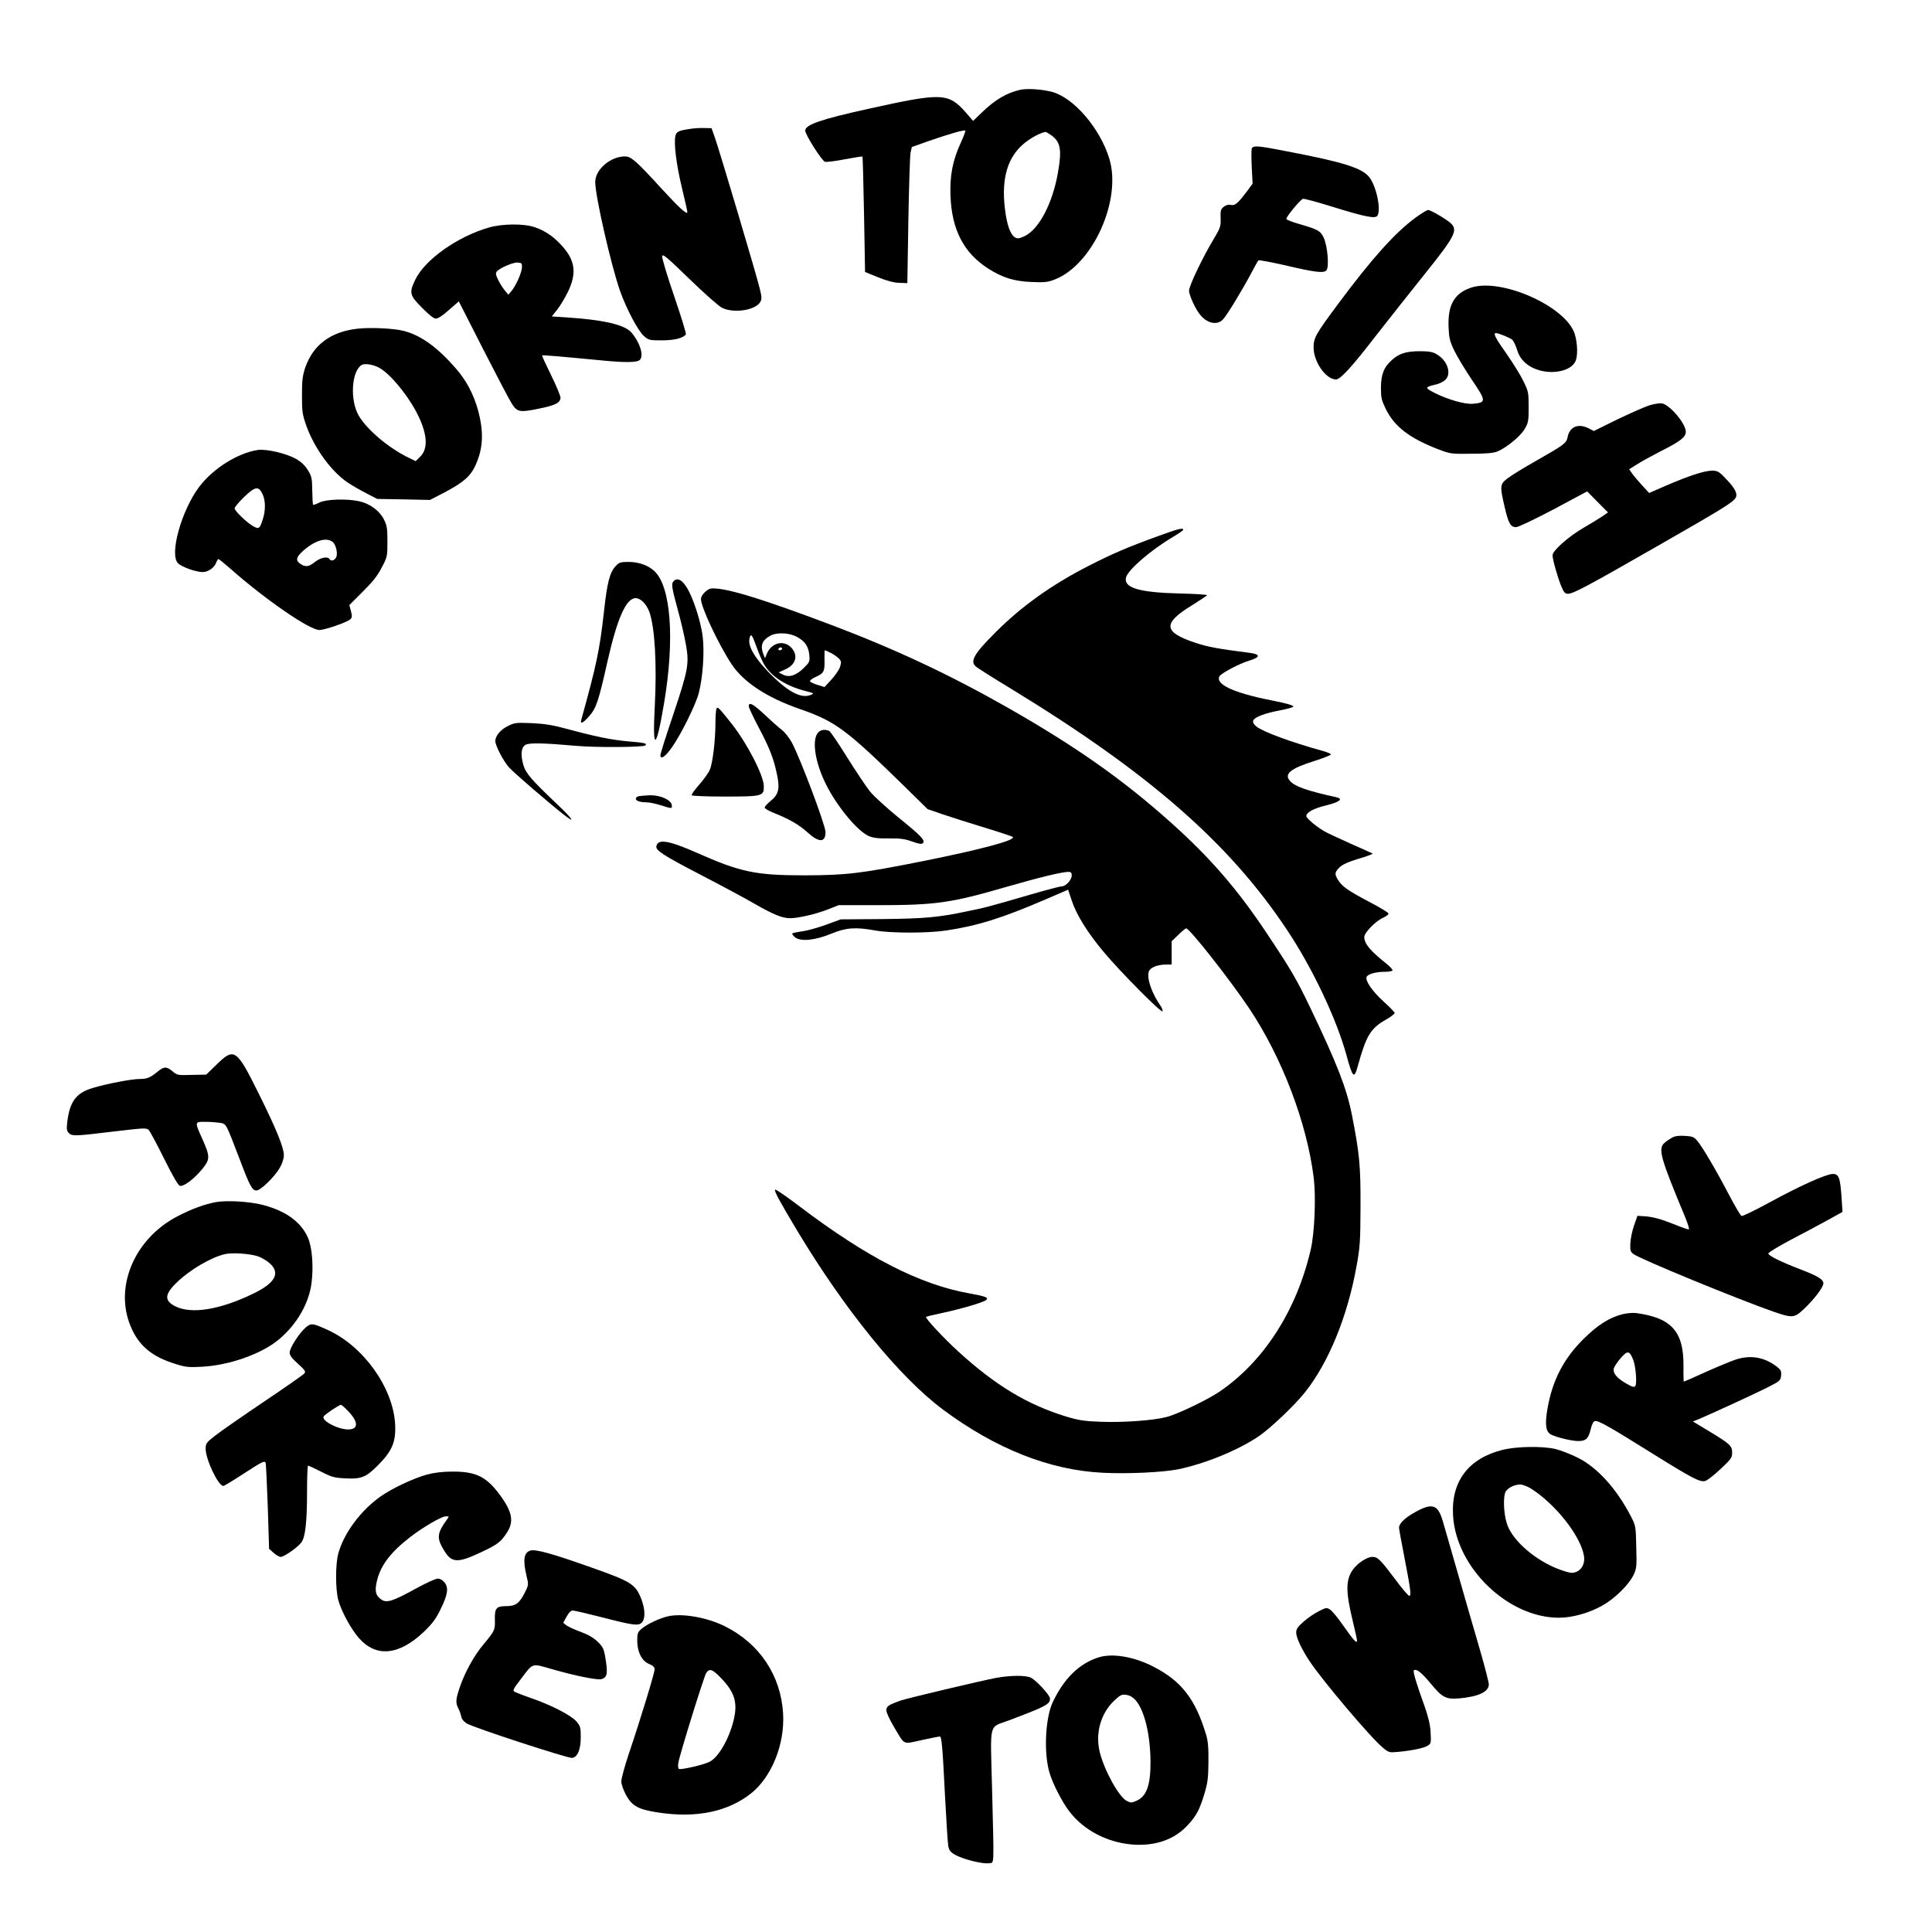
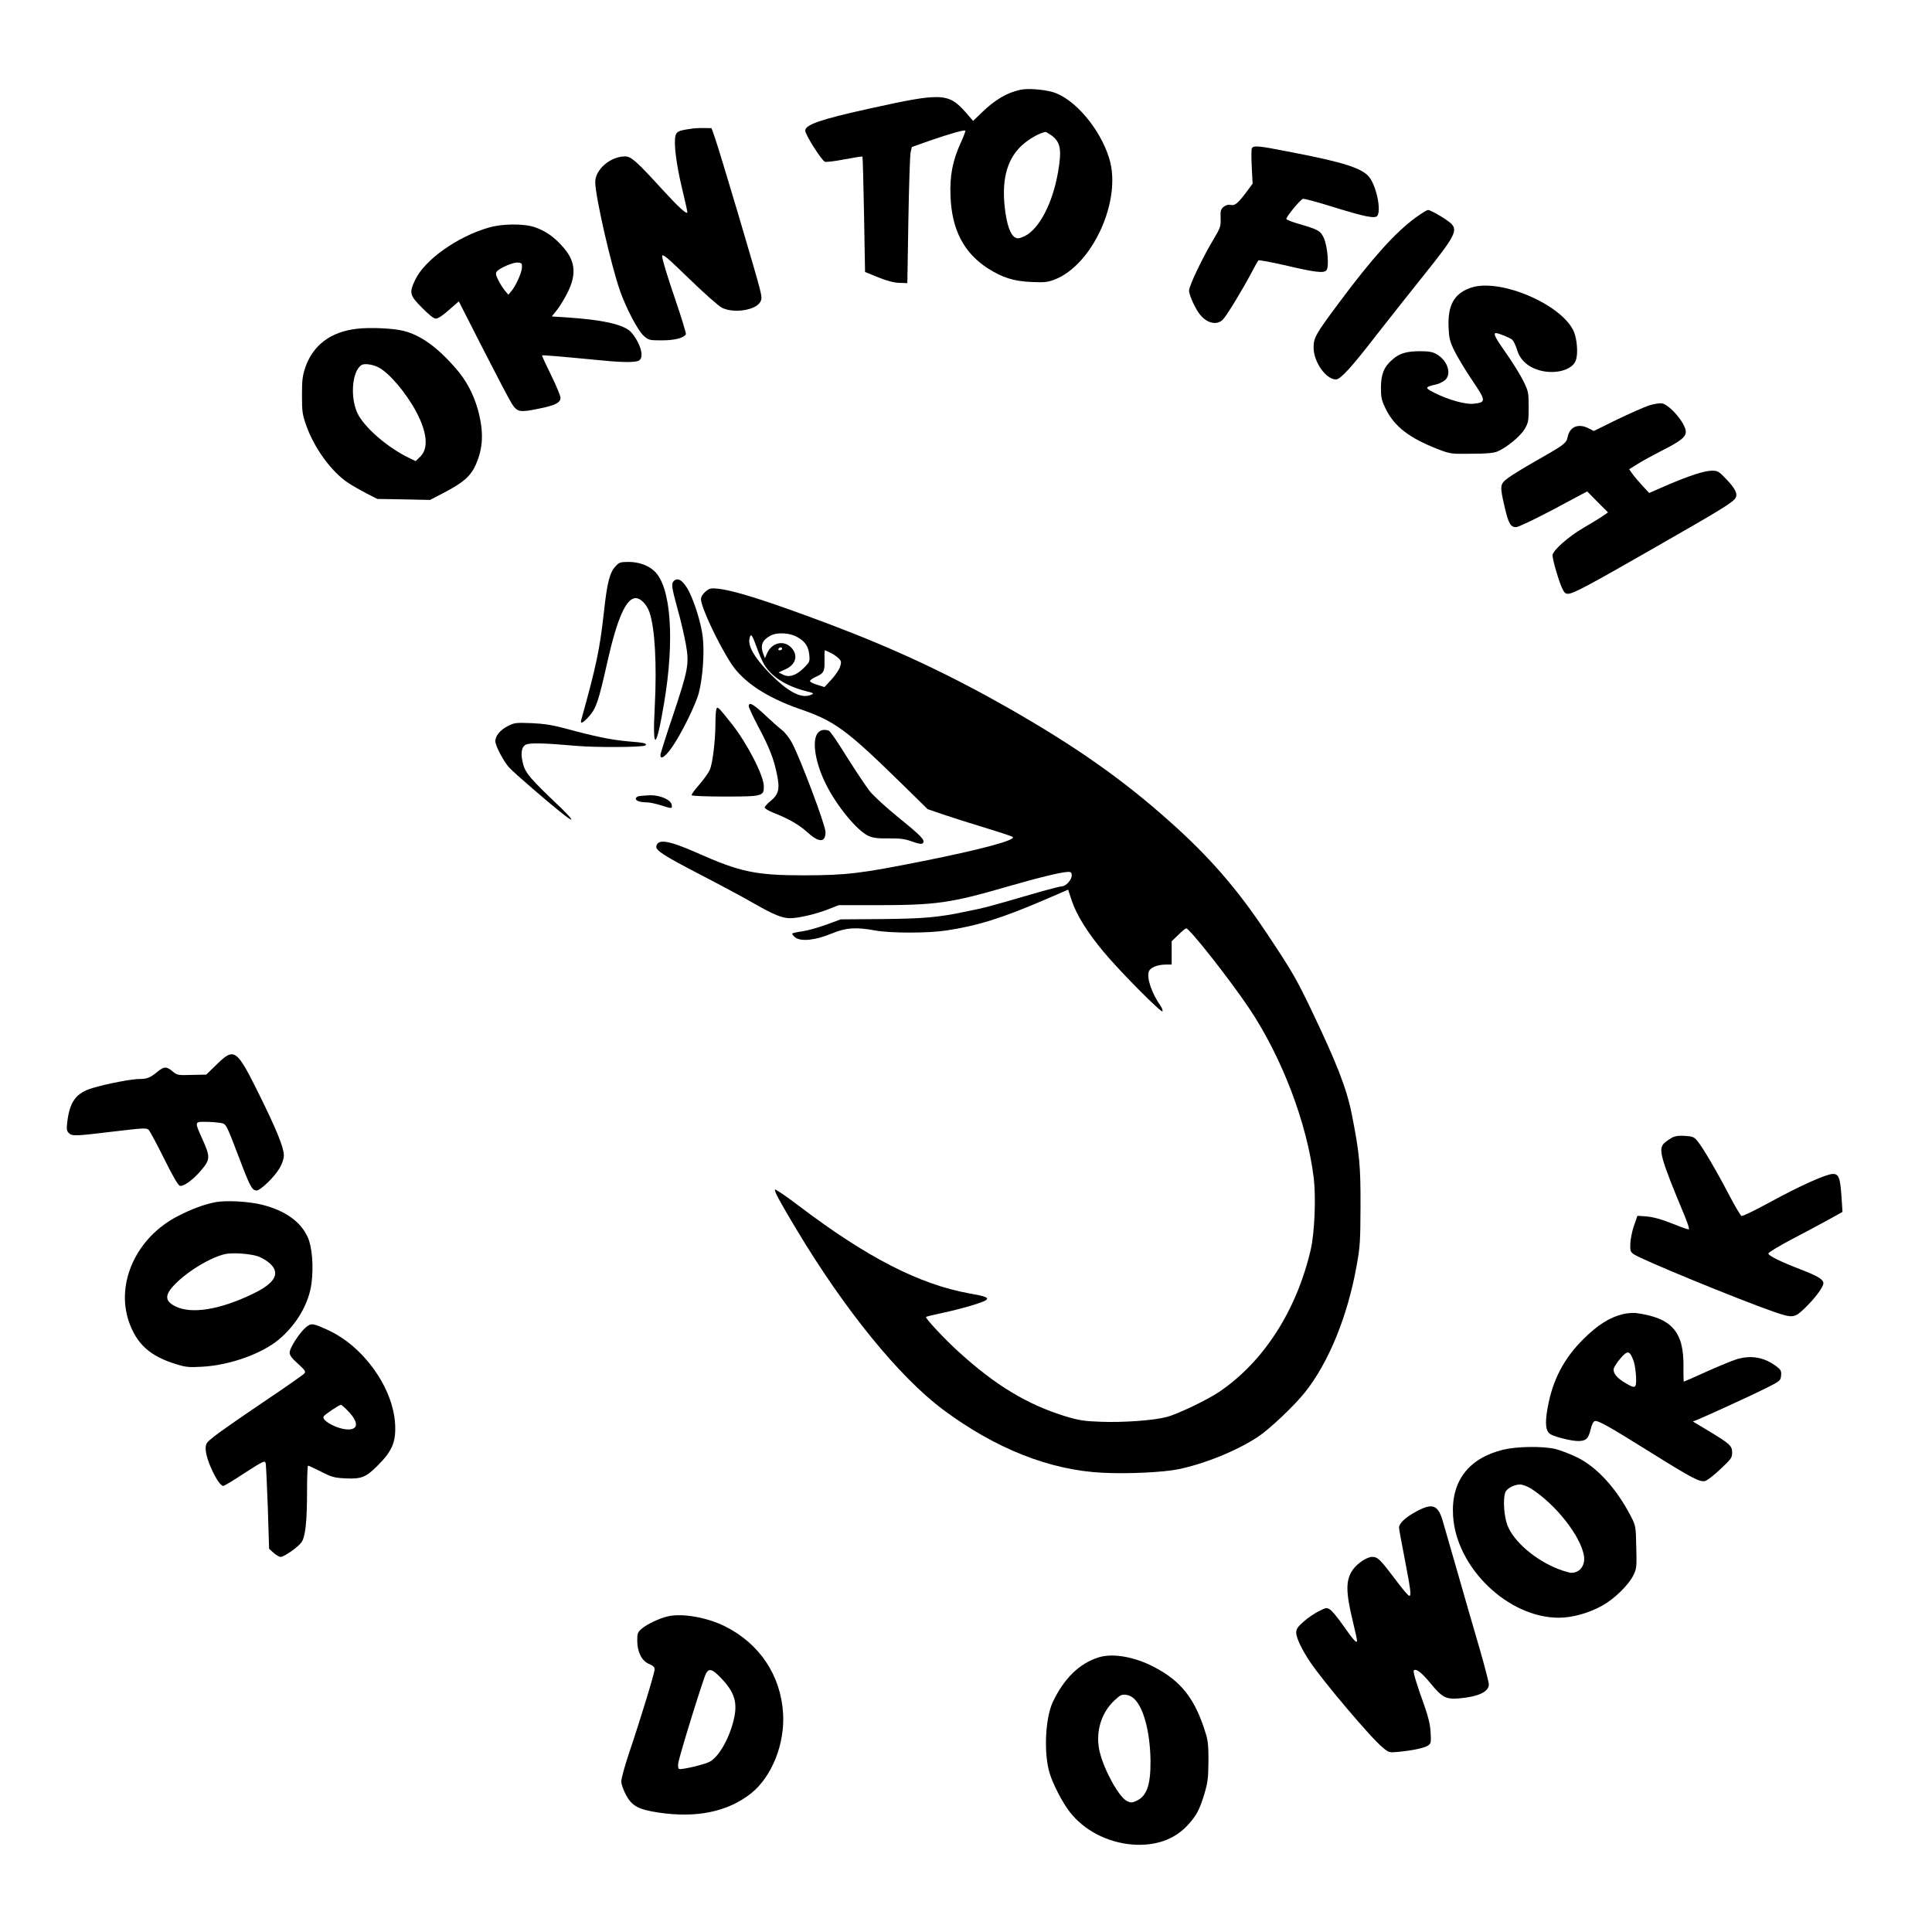
<svg xmlns="http://www.w3.org/2000/svg" version="1.0" width="1000pt" height="1000pt" viewBox="0 0 1334 1334" preserveAspectRatio="xMidYMid meet">
  <g transform="translate(0,1334) scale(0.1,-0.1)" fill="#000000" stroke="none">
    <path d="M7045 12720 c-92 -20 -176 -69 -268 -159 l-58 -56 -50 58 c-121 137 -165 138 -671 26 -331 -73 -438 -110 -438 -151 0 -28 113 -206 136 -215 10 -3 71 4 136 17 65 12 121 21 123 19 2 -2 7 -182 11 -401 l7 -396 91 -37 c62 -25 109 -37 146 -38 l55 -2 7 430 c4 237 11 448 15 470 l9 40 119 42 c141 49 243 78 250 71 3 -3 -11 -39 -30 -81 -57 -124 -78 -230 -72 -372 9 -232 92 -392 261 -500 98 -62 177 -87 296 -92 90 -4 113 -2 160 16 264 100 468 550 379 837 -64 208 -243 417 -393 459 -67 18 -171 26 -221 15z m211 -312 c67 -46 77 -101 49 -259 -37 -213 -130 -390 -229 -439 -37 -17 -49 -19 -66 -10 -34 18 -59 90 -72 205 -24 208 21 354 136 447 47 38 109 71 145 77 3 1 19 -9 37 -21z" />
    <path d="M4765 12450 c-78 -11 -94 -19 -101 -47 -13 -50 6 -201 45 -362 22 -91 39 -167 37 -169 -10 -9 -60 37 -174 161 -178 195 -214 227 -256 227 -101 0 -206 -90 -206 -177 0 -97 108 -570 171 -751 44 -124 124 -276 165 -312 33 -29 39 -30 125 -30 87 0 149 16 165 42 3 5 -33 123 -81 263 -48 139 -85 264 -83 276 3 19 31 -5 188 -157 102 -99 204 -189 225 -199 82 -41 234 -17 265 41 11 19 10 35 -4 91 -20 86 -279 956 -310 1043 l-23 65 -49 1 c-27 1 -72 -1 -99 -6z" />
    <path d="M8643 12314 c-3 -9 -3 -67 0 -129 l6 -113 -36 -49 c-66 -88 -85 -104 -114 -98 -17 4 -33 0 -50 -13 -20 -17 -23 -27 -21 -79 2 -55 -1 -65 -48 -144 -76 -126 -170 -323 -170 -356 0 -31 47 -133 78 -168 49 -59 116 -72 155 -32 26 25 134 203 197 322 23 44 45 83 49 87 3 4 83 -11 176 -32 217 -51 276 -58 294 -36 19 23 8 163 -18 222 -23 50 -38 59 -173 98 -45 13 -84 28 -86 34 -4 12 94 131 114 139 8 3 103 -23 212 -57 216 -67 289 -82 303 -59 26 42 -7 200 -55 264 -49 64 -177 105 -565 179 -207 41 -239 43 -248 20z" />
    <path d="M9775 11838 c-143 -105 -299 -279 -533 -593 -157 -211 -172 -237 -172 -304 0 -100 85 -221 155 -221 30 0 109 86 277 304 94 120 244 310 334 422 210 262 232 304 182 352 -32 29 -139 92 -157 92 -9 0 -47 -24 -86 -52z" />
    <path d="M3376 11769 c-217 -62 -444 -223 -509 -361 -43 -90 -39 -107 47 -193 49 -50 81 -75 96 -75 14 0 50 23 90 60 l68 59 168 -330 c93 -182 182 -352 199 -378 37 -57 55 -60 189 -32 111 22 146 41 146 75 0 13 -29 83 -65 156 -36 73 -64 134 -62 136 3 3 103 -5 427 -36 134 -13 216 -13 241 0 27 15 25 65 -7 128 -14 28 -39 63 -55 77 -57 47 -193 77 -431 93 l-108 7 36 45 c20 25 54 81 75 124 63 129 51 220 -43 321 -56 62 -115 102 -185 126 -76 26 -222 25 -317 -2z m228 -276 c-2 -37 -42 -127 -73 -163 l-21 -25 -24 29 c-13 15 -34 48 -46 73 -17 34 -19 47 -10 58 21 25 114 65 145 62 27 -2 30 -5 29 -34z" />
    <path d="M10152 11352 c-112 -40 -156 -120 -150 -270 3 -75 8 -97 39 -162 20 -41 75 -133 123 -204 99 -146 99 -155 7 -164 -54 -5 -172 28 -263 74 -72 36 -72 41 6 59 17 3 42 15 58 26 55 39 27 137 -52 183 -27 16 -53 21 -115 21 -93 0 -143 -15 -191 -58 -58 -50 -78 -100 -79 -192 0 -71 4 -88 33 -148 60 -122 162 -201 357 -277 89 -34 92 -35 235 -33 103 0 156 5 180 16 64 27 157 104 187 154 26 44 28 56 28 153 0 101 -2 108 -37 180 -20 41 -73 126 -117 189 -76 107 -93 141 -72 141 19 0 96 -32 113 -46 9 -9 24 -40 33 -69 19 -68 73 -118 151 -141 106 -31 223 -2 252 61 17 36 15 122 -4 186 -56 192 -513 396 -722 321z" />
    <path d="M2465 11070 c-182 -21 -303 -112 -357 -267 -19 -57 -23 -87 -23 -193 0 -114 3 -133 31 -212 56 -155 173 -316 288 -392 29 -19 86 -52 127 -73 l74 -38 182 -3 182 -4 102 53 c129 68 178 111 213 188 53 118 57 230 16 381 -31 111 -82 206 -155 289 -127 145 -240 226 -357 256 -66 18 -235 26 -323 15z m149 -267 c74 -38 191 -177 260 -306 76 -144 86 -252 28 -310 l-32 -31 -47 23 c-139 67 -288 193 -346 291 -62 107 -50 307 20 350 21 12 76 4 117 -17z" />
    <path d="M11385 10540 c-33 -11 -132 -55 -220 -97 l-160 -79 -35 18 c-72 37 -132 12 -146 -60 -8 -42 -25 -54 -211 -160 -85 -48 -175 -103 -201 -123 -56 -42 -57 -52 -23 -199 26 -113 41 -140 79 -140 15 0 126 53 259 123 l232 124 72 -73 72 -72 -42 -29 c-22 -15 -80 -50 -128 -78 -102 -59 -213 -157 -213 -189 0 -30 37 -160 62 -218 16 -38 25 -48 44 -48 36 0 134 52 619 330 437 250 519 300 538 331 17 27 -1 65 -61 128 -53 56 -61 61 -101 61 -52 0 -156 -34 -315 -102 l-119 -52 -48 52 c-26 28 -57 65 -69 82 l-21 30 53 33 c29 19 104 60 166 92 137 69 172 97 172 134 0 56 -110 186 -165 196 -17 2 -57 -4 -90 -15z" />
-     <path d="M1780 10233 c-139 -21 -309 -128 -405 -255 -122 -163 -207 -466 -146 -527 26 -26 124 -61 170 -61 40 0 84 32 96 71 4 10 10 19 13 19 4 0 41 -30 82 -66 238 -211 547 -424 615 -424 39 0 193 54 214 74 13 13 13 23 4 57 l-11 41 92 92 c68 67 103 111 131 166 39 73 40 78 40 180 0 94 -3 111 -25 155 -31 60 -97 108 -170 124 -87 19 -230 14 -275 -9 -21 -11 -41 -18 -43 -15 -3 2 -5 47 -6 98 -1 86 -4 98 -31 142 -20 32 -47 57 -80 76 -70 39 -204 70 -265 62z m32 -303 c22 -44 23 -115 2 -177 -21 -64 -26 -68 -63 -48 -41 21 -131 107 -131 125 0 8 29 43 65 78 76 73 100 78 127 22z m485 -332 c23 -18 37 -82 24 -107 -12 -22 -36 -28 -46 -11 -12 20 -63 10 -100 -20 -43 -34 -65 -37 -100 -14 -35 23 -31 46 14 87 83 75 164 100 208 65z" />
-     <path d="M7990 9636 c-209 -76 -306 -118 -473 -203 -255 -130 -466 -281 -645 -461 -147 -147 -176 -198 -134 -234 9 -9 118 -78 242 -153 951 -580 1508 -1066 1906 -1665 174 -260 341 -612 410 -862 44 -161 54 -171 79 -80 58 210 88 260 190 319 36 20 65 42 65 48 0 6 -34 41 -75 78 -79 72 -129 144 -119 171 7 20 64 36 126 36 26 0 49 4 53 9 3 5 -16 26 -42 47 -111 88 -153 138 -153 184 0 30 78 110 128 132 24 11 42 25 39 31 -2 7 -61 42 -131 79 -146 77 -190 107 -217 152 -25 41 -24 52 9 86 20 20 59 38 131 60 57 17 101 33 99 36 -3 2 -71 33 -153 69 -81 36 -164 75 -184 87 -58 35 -121 88 -121 103 0 26 50 53 140 75 90 22 117 44 68 55 -201 44 -287 74 -321 113 -43 48 4 86 170 138 62 20 113 40 113 45 0 4 -26 16 -57 24 -220 61 -410 131 -457 168 -20 16 -27 29 -23 41 10 25 78 51 185 71 50 10 92 21 92 26 0 9 -40 21 -155 44 -257 51 -384 110 -355 165 12 22 139 89 210 110 73 22 73 43 0 52 -226 29 -289 41 -374 69 -225 74 -231 134 -25 260 54 34 101 65 104 69 3 4 -82 10 -188 12 -282 7 -390 39 -372 111 14 54 175 192 328 282 37 22 67 43 67 47 0 16 -38 6 -180 -46z" />
    <path d="M4251 9431 c-41 -43 -59 -114 -81 -316 -29 -260 -51 -366 -157 -747 -8 -31 14 -20 56 28 48 55 64 102 126 379 67 297 129 435 194 435 34 0 75 -41 95 -96 38 -110 52 -359 37 -653 -17 -313 9 -304 64 22 75 443 48 807 -67 914 -41 39 -108 63 -176 63 -58 0 -67 -3 -91 -29z" />
    <path d="M4652 9328 c-18 -18 -15 -41 27 -195 22 -77 47 -187 57 -243 24 -135 16 -175 -91 -495 -47 -138 -85 -260 -85 -269 0 -35 36 -10 83 59 62 89 162 292 182 370 28 106 40 285 27 389 -11 91 -53 229 -94 311 -38 75 -77 102 -106 73z" />
    <path d="M4871 9255 c-19 -17 -31 -36 -31 -52 0 -54 119 -308 210 -447 82 -125 244 -232 468 -310 249 -86 322 -140 717 -526 l170 -167 105 -36 c58 -20 188 -61 290 -92 102 -31 189 -60 193 -64 22 -22 -217 -86 -616 -166 -437 -87 -529 -98 -822 -99 -337 0 -443 22 -744 156 -193 85 -269 98 -279 45 -6 -29 51 -65 307 -198 141 -73 309 -163 374 -201 129 -74 189 -98 243 -98 56 0 181 29 261 61 l74 29 257 0 c413 0 514 14 900 126 218 63 384 104 430 104 17 0 22 -6 22 -25 0 -31 -41 -75 -69 -75 -11 0 -107 -25 -213 -56 -292 -85 -314 -91 -443 -117 -198 -42 -296 -50 -590 -53 l-280 -2 -98 -36 c-55 -20 -128 -41 -164 -46 -36 -5 -68 -12 -72 -15 -3 -4 5 -16 19 -27 39 -31 140 -21 252 26 100 41 165 46 303 21 105 -19 362 -19 487 0 216 32 388 86 683 213 l160 69 26 -78 c33 -98 108 -218 218 -350 113 -136 402 -427 408 -412 2 7 -4 25 -15 40 -59 84 -95 189 -80 234 10 29 59 49 122 49 l36 0 0 80 0 81 46 44 c25 25 50 45 54 45 24 0 303 -355 437 -555 226 -339 397 -789 444 -1168 16 -135 6 -376 -20 -492 -97 -422 -325 -777 -632 -985 -81 -55 -289 -155 -364 -174 -89 -24 -302 -39 -455 -33 -113 4 -151 10 -238 36 -268 82 -487 214 -744 448 -100 91 -232 233 -224 240 2 3 54 15 115 28 126 27 280 72 299 88 22 17 0 26 -118 47 -342 62 -705 248 -1173 603 -87 66 -161 117 -165 113 -8 -9 27 -74 151 -281 331 -551 705 -1011 1007 -1237 362 -270 737 -419 1103 -437 174 -9 418 3 522 24 184 38 408 129 552 225 80 53 250 214 324 307 163 205 294 525 356 873 24 131 26 170 27 410 1 282 -7 367 -60 635 -36 181 -103 353 -286 735 -96 200 -131 261 -304 520 -201 302 -392 522 -661 762 -331 296 -651 521 -1120 789 -406 231 -779 406 -1223 574 -430 162 -661 236 -781 250 -51 5 -59 4 -88 -20z m636 -315 c52 -29 75 -64 81 -122 4 -47 3 -50 -41 -93 -53 -51 -100 -65 -143 -42 l-28 14 46 21 c75 33 92 99 39 153 -53 52 -135 30 -166 -45 l-13 -31 -11 28 c-23 60 -9 96 47 127 47 26 134 22 189 -10z m-282 -70 c14 -41 37 -93 50 -116 49 -84 149 -149 282 -184 67 -17 67 -18 39 -29 -67 -27 -164 27 -294 163 -95 99 -138 176 -127 227 9 40 17 30 50 -61z m175 -10 c0 -5 -7 -10 -16 -10 -8 0 -12 5 -9 10 3 6 10 10 16 10 5 0 9 -4 9 -10z m338 -29 c20 -10 45 -28 55 -39 17 -18 17 -25 7 -57 -6 -19 -33 -59 -59 -87 l-48 -52 -48 15 c-27 8 -50 19 -52 25 -2 6 15 19 37 29 59 26 65 39 63 116 -1 38 0 69 3 69 3 0 21 -9 42 -19z" />
    <path d="M5170 8464 c0 -9 29 -72 65 -140 78 -146 108 -224 130 -332 21 -101 11 -138 -46 -184 -21 -17 -39 -37 -39 -44 0 -6 26 -22 58 -35 109 -43 177 -82 236 -135 81 -74 126 -73 126 1 0 46 -173 506 -232 617 -18 33 -49 73 -72 90 -23 18 -76 65 -118 105 -77 72 -108 89 -108 57z" />
    <path d="M4947 8446 c-4 -10 -7 -53 -7 -96 0 -120 -19 -281 -39 -325 -10 -23 -43 -69 -74 -104 -31 -35 -54 -67 -51 -72 3 -5 105 -9 227 -9 263 0 272 3 271 71 0 73 -115 296 -220 429 -91 115 -100 124 -107 106z" />
    <path d="M3505 8326 c-50 -25 -85 -68 -85 -103 0 -31 56 -139 95 -182 34 -38 287 -256 383 -330 80 -62 54 -23 -50 75 -181 172 -217 214 -234 271 -21 73 -16 124 16 141 27 14 125 12 350 -8 131 -12 463 -10 476 3 14 14 -5 19 -118 28 -115 10 -233 34 -438 90 -86 23 -144 32 -230 36 -109 4 -118 3 -165 -21z" />
    <path d="M5643 8274 c-37 -57 -12 -205 60 -349 74 -150 216 -322 294 -357 32 -14 64 -18 141 -17 80 1 112 -4 161 -22 45 -16 65 -19 73 -11 19 19 -11 50 -168 177 -81 66 -170 147 -197 180 -26 33 -97 139 -158 236 -60 97 -116 180 -125 183 -34 13 -64 6 -81 -20z" />
    <path d="M4413 7843 c-13 -2 -23 -10 -23 -18 0 -15 31 -25 77 -25 17 0 60 -9 95 -20 79 -25 80 -25 76 3 -5 34 -79 67 -148 66 -30 -1 -65 -4 -77 -6z" />
    <path d="M1496 5990 l-72 -70 -100 -2 c-96 -3 -101 -2 -133 25 -41 34 -58 34 -101 -1 -52 -43 -74 -52 -124 -52 -56 0 -225 -32 -325 -62 -116 -34 -160 -94 -177 -239 -5 -44 -3 -59 11 -72 22 -23 44 -22 308 10 212 25 228 26 244 11 9 -10 57 -99 107 -200 62 -125 97 -184 109 -186 27 -5 94 45 150 112 59 71 59 89 4 212 -54 120 -54 119 23 118 36 0 81 -4 101 -7 42 -8 38 -1 133 -249 71 -188 87 -218 117 -218 28 0 125 94 160 155 18 31 29 64 29 89 0 52 -52 180 -172 422 -155 313 -170 323 -292 204z" />
    <path d="M11545 5485 c-16 -9 -41 -26 -54 -38 -43 -41 -26 -102 143 -507 19 -47 32 -86 27 -88 -5 -2 -44 11 -87 29 -106 42 -159 57 -218 61 l-50 3 -24 -69 c-13 -37 -24 -93 -25 -123 -2 -47 1 -57 22 -72 44 -34 721 -312 964 -397 134 -46 146 -45 212 17 72 68 135 151 135 178 0 27 -38 50 -160 97 -140 54 -220 94 -220 109 0 7 71 50 158 96 86 45 201 106 255 136 l99 55 -7 107 c-9 130 -19 157 -62 155 -47 -2 -229 -84 -432 -195 -101 -55 -189 -98 -196 -95 -7 2 -45 67 -85 143 -86 165 -183 331 -220 375 -23 28 -34 32 -86 35 -41 3 -68 -1 -89 -12z" />
    <path d="M1492 5040 c-80 -15 -168 -47 -266 -98 -283 -146 -428 -460 -336 -728 54 -155 148 -240 329 -294 63 -20 88 -22 175 -17 191 10 412 89 530 187 124 103 209 249 227 390 15 118 4 251 -26 317 -49 108 -154 183 -313 224 -90 23 -244 32 -320 19z m291 -375 c26 -10 63 -32 82 -50 72 -67 34 -135 -118 -208 -229 -111 -427 -143 -538 -86 -77 39 -73 84 16 168 89 85 229 167 325 191 50 13 176 4 233 -15z" />
    <path d="M11205 4266 c-91 -22 -174 -75 -271 -171 -138 -137 -215 -286 -249 -481 -19 -109 -12 -160 24 -179 40 -20 143 -45 188 -45 53 0 70 15 86 80 9 37 19 56 30 58 23 5 103 -41 390 -220 280 -175 334 -203 370 -194 14 3 62 40 106 82 74 69 81 79 81 114 0 47 -14 60 -163 150 l-108 65 33 13 c79 33 391 176 478 220 91 46 95 50 98 84 3 31 -2 40 -30 62 -85 64 -174 81 -276 51 -29 -9 -122 -47 -207 -85 -85 -39 -157 -70 -159 -70 -1 0 -3 48 -2 108 2 239 -83 333 -329 366 -22 2 -62 -1 -90 -8z m71 -313 c18 -41 28 -164 16 -182 -8 -12 -19 -9 -63 16 -65 37 -94 72 -86 105 4 12 25 45 48 71 46 53 60 52 85 -10z" />
    <path d="M2112 4175 c-44 -37 -112 -142 -112 -174 0 -19 14 -39 57 -77 50 -46 56 -54 44 -68 -8 -9 -135 -98 -284 -198 -148 -100 -298 -204 -333 -232 -60 -47 -64 -53 -64 -91 1 -74 87 -255 122 -255 6 0 66 36 133 80 139 90 153 97 159 79 3 -8 9 -144 15 -304 l9 -289 31 -28 c17 -15 39 -28 49 -28 24 0 119 67 143 100 27 36 39 141 39 348 0 100 3 182 7 182 5 0 45 -19 91 -42 74 -38 91 -42 170 -46 105 -5 139 8 215 84 105 104 132 166 125 293 -15 250 -217 533 -461 646 -107 49 -118 51 -155 20z m295 -582 c69 -73 68 -123 -3 -123 -71 0 -187 61 -169 90 8 14 107 80 119 80 5 0 29 -21 53 -47z" />
    <path d="M10378 3330 c-238 -59 -359 -217 -345 -454 20 -359 379 -706 730 -706 94 0 208 32 301 84 83 46 182 143 214 209 22 45 24 57 20 195 -3 144 -4 148 -37 212 -100 193 -234 340 -371 407 -47 23 -114 49 -150 58 -91 21 -265 18 -362 -5z m193 -268 c172 -110 343 -328 366 -465 10 -65 -28 -117 -87 -117 -11 0 -50 11 -87 25 -158 60 -310 189 -354 302 -23 60 -32 171 -17 224 9 30 58 58 104 59 16 0 50 -13 75 -28z" />
-     <path d="M2950 3159 c-95 -26 -244 -96 -324 -153 -139 -99 -254 -256 -291 -396 -19 -73 -19 -240 0 -315 20 -77 87 -201 142 -264 119 -137 277 -122 450 42 57 55 82 88 113 151 52 105 59 152 30 189 -14 17 -31 27 -48 27 -14 0 -82 -31 -151 -69 -158 -87 -200 -100 -236 -77 -42 28 -50 61 -31 136 27 106 96 195 231 299 87 67 214 141 243 141 24 0 24 -1 8 -22 -68 -94 -72 -127 -23 -208 55 -94 94 -96 267 -14 106 50 130 69 171 133 52 80 34 152 -67 282 -85 107 -157 139 -313 138 -63 0 -122 -7 -171 -20z" />
    <path d="M9773 2900 c-73 -40 -113 -79 -113 -109 0 -9 16 -96 35 -193 46 -239 52 -282 34 -276 -8 2 -49 51 -92 109 -107 142 -124 159 -162 159 -36 0 -101 -43 -133 -87 -51 -72 -51 -152 -1 -358 16 -66 29 -126 29 -133 0 -24 -25 3 -96 105 -36 51 -76 101 -90 109 -23 15 -27 15 -78 -11 -30 -15 -77 -47 -105 -72 -41 -36 -51 -51 -51 -76 0 -35 38 -115 93 -198 89 -134 424 -530 504 -595 43 -36 45 -36 111 -30 99 10 174 26 201 43 22 14 23 20 19 92 -3 54 -16 106 -42 181 -55 151 -81 239 -74 246 16 15 52 -13 113 -86 84 -102 107 -114 200 -107 133 12 205 45 205 97 0 14 -29 127 -65 251 -36 123 -104 357 -150 519 -47 162 -93 321 -102 354 -34 118 -72 131 -190 66z" />
-     <path d="M3660 2633 c-43 -15 -50 -65 -25 -172 16 -64 15 -65 -12 -119 -37 -73 -63 -92 -128 -92 -68 0 -80 -14 -78 -93 2 -71 -1 -78 -77 -169 -66 -78 -130 -194 -166 -300 -28 -83 -29 -106 -9 -145 8 -15 17 -41 20 -56 3 -17 18 -35 38 -47 46 -29 697 -241 727 -238 38 5 60 57 60 145 0 66 -3 75 -30 107 -38 43 -174 113 -310 160 -58 20 -111 41 -119 46 -12 7 -4 23 42 82 91 120 74 114 218 73 163 -47 316 -77 342 -69 41 12 45 40 26 153 -10 58 -17 71 -53 106 -28 27 -66 49 -118 68 -42 15 -86 36 -98 45 l-21 17 23 42 c14 27 30 43 42 43 10 0 96 -20 190 -44 229 -59 261 -63 286 -41 26 24 26 88 0 159 -41 107 -67 124 -344 222 -277 98 -391 130 -426 117z" />
    <path d="M4609 2179 c-56 -13 -140 -53 -176 -83 -30 -25 -33 -33 -33 -84 0 -78 31 -140 81 -161 29 -12 39 -22 39 -38 0 -24 -98 -346 -180 -588 -27 -82 -50 -165 -50 -185 0 -21 14 -59 33 -95 42 -76 85 -99 222 -120 264 -40 481 5 642 133 142 114 233 340 220 552 -16 263 -163 482 -402 601 -125 62 -298 92 -396 68z m367 -423 c99 -102 120 -175 88 -300 -33 -129 -104 -250 -165 -281 -38 -20 -198 -57 -211 -49 -6 4 -8 22 -4 43 9 56 176 593 192 619 22 34 43 27 100 -32z" />
    <path d="M7585 1896 c-133 -42 -239 -146 -316 -309 -52 -111 -63 -353 -22 -489 22 -74 88 -203 137 -266 100 -130 261 -214 435 -228 158 -12 290 34 381 133 62 67 82 105 117 220 22 75 26 107 27 218 1 98 -3 145 -17 190 -73 242 -168 366 -359 465 -135 71 -287 97 -383 66z m258 -298 c60 -71 99 -235 101 -418 1 -169 -27 -245 -101 -276 -29 -13 -37 -12 -63 1 -54 28 -153 206 -186 335 -33 132 6 271 102 360 41 38 50 42 83 37 24 -4 45 -17 64 -39z" />
-     <path d="M6880 1755 c-106 -20 -617 -141 -665 -158 -82 -30 -95 -39 -95 -67 0 -14 23 -64 51 -111 80 -134 58 -123 193 -94 63 14 120 25 125 25 13 0 19 -69 36 -409 9 -172 19 -330 23 -350 6 -28 16 -41 49 -59 56 -31 191 -64 231 -57 38 7 36 -50 22 515 -12 470 -25 418 113 470 260 98 287 112 287 152 0 23 -93 124 -132 144 -34 17 -137 17 -238 -1z" />
  </g>
</svg>